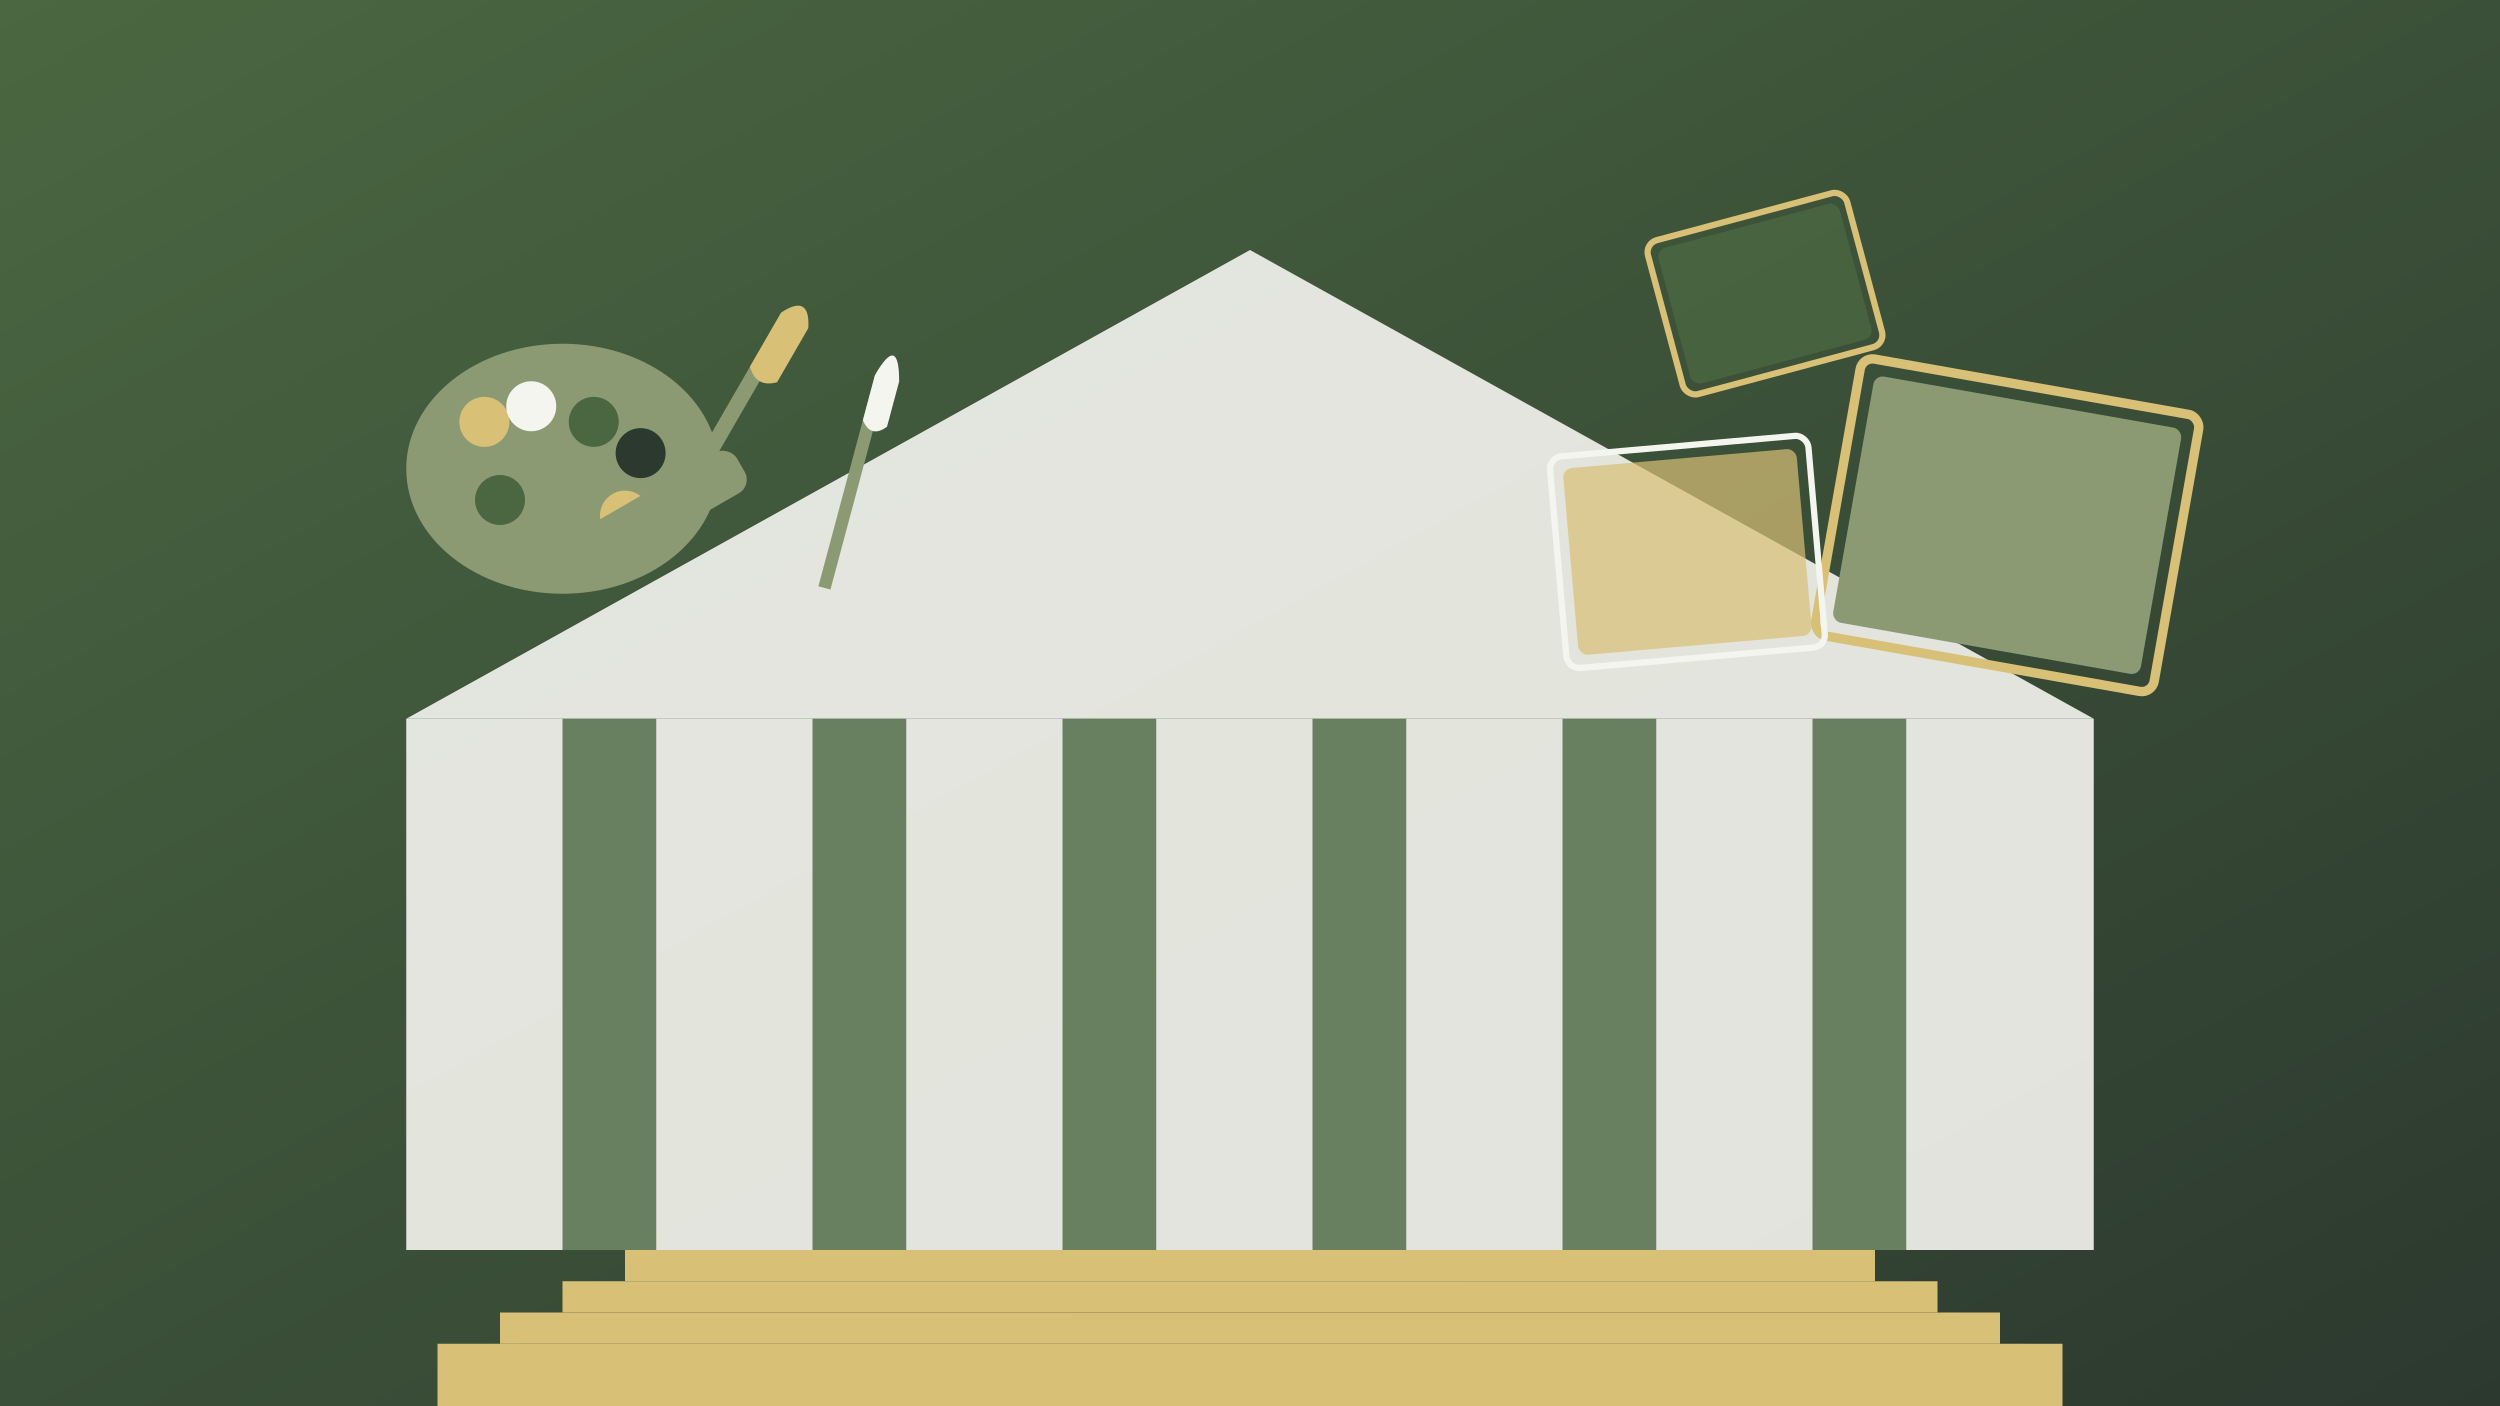
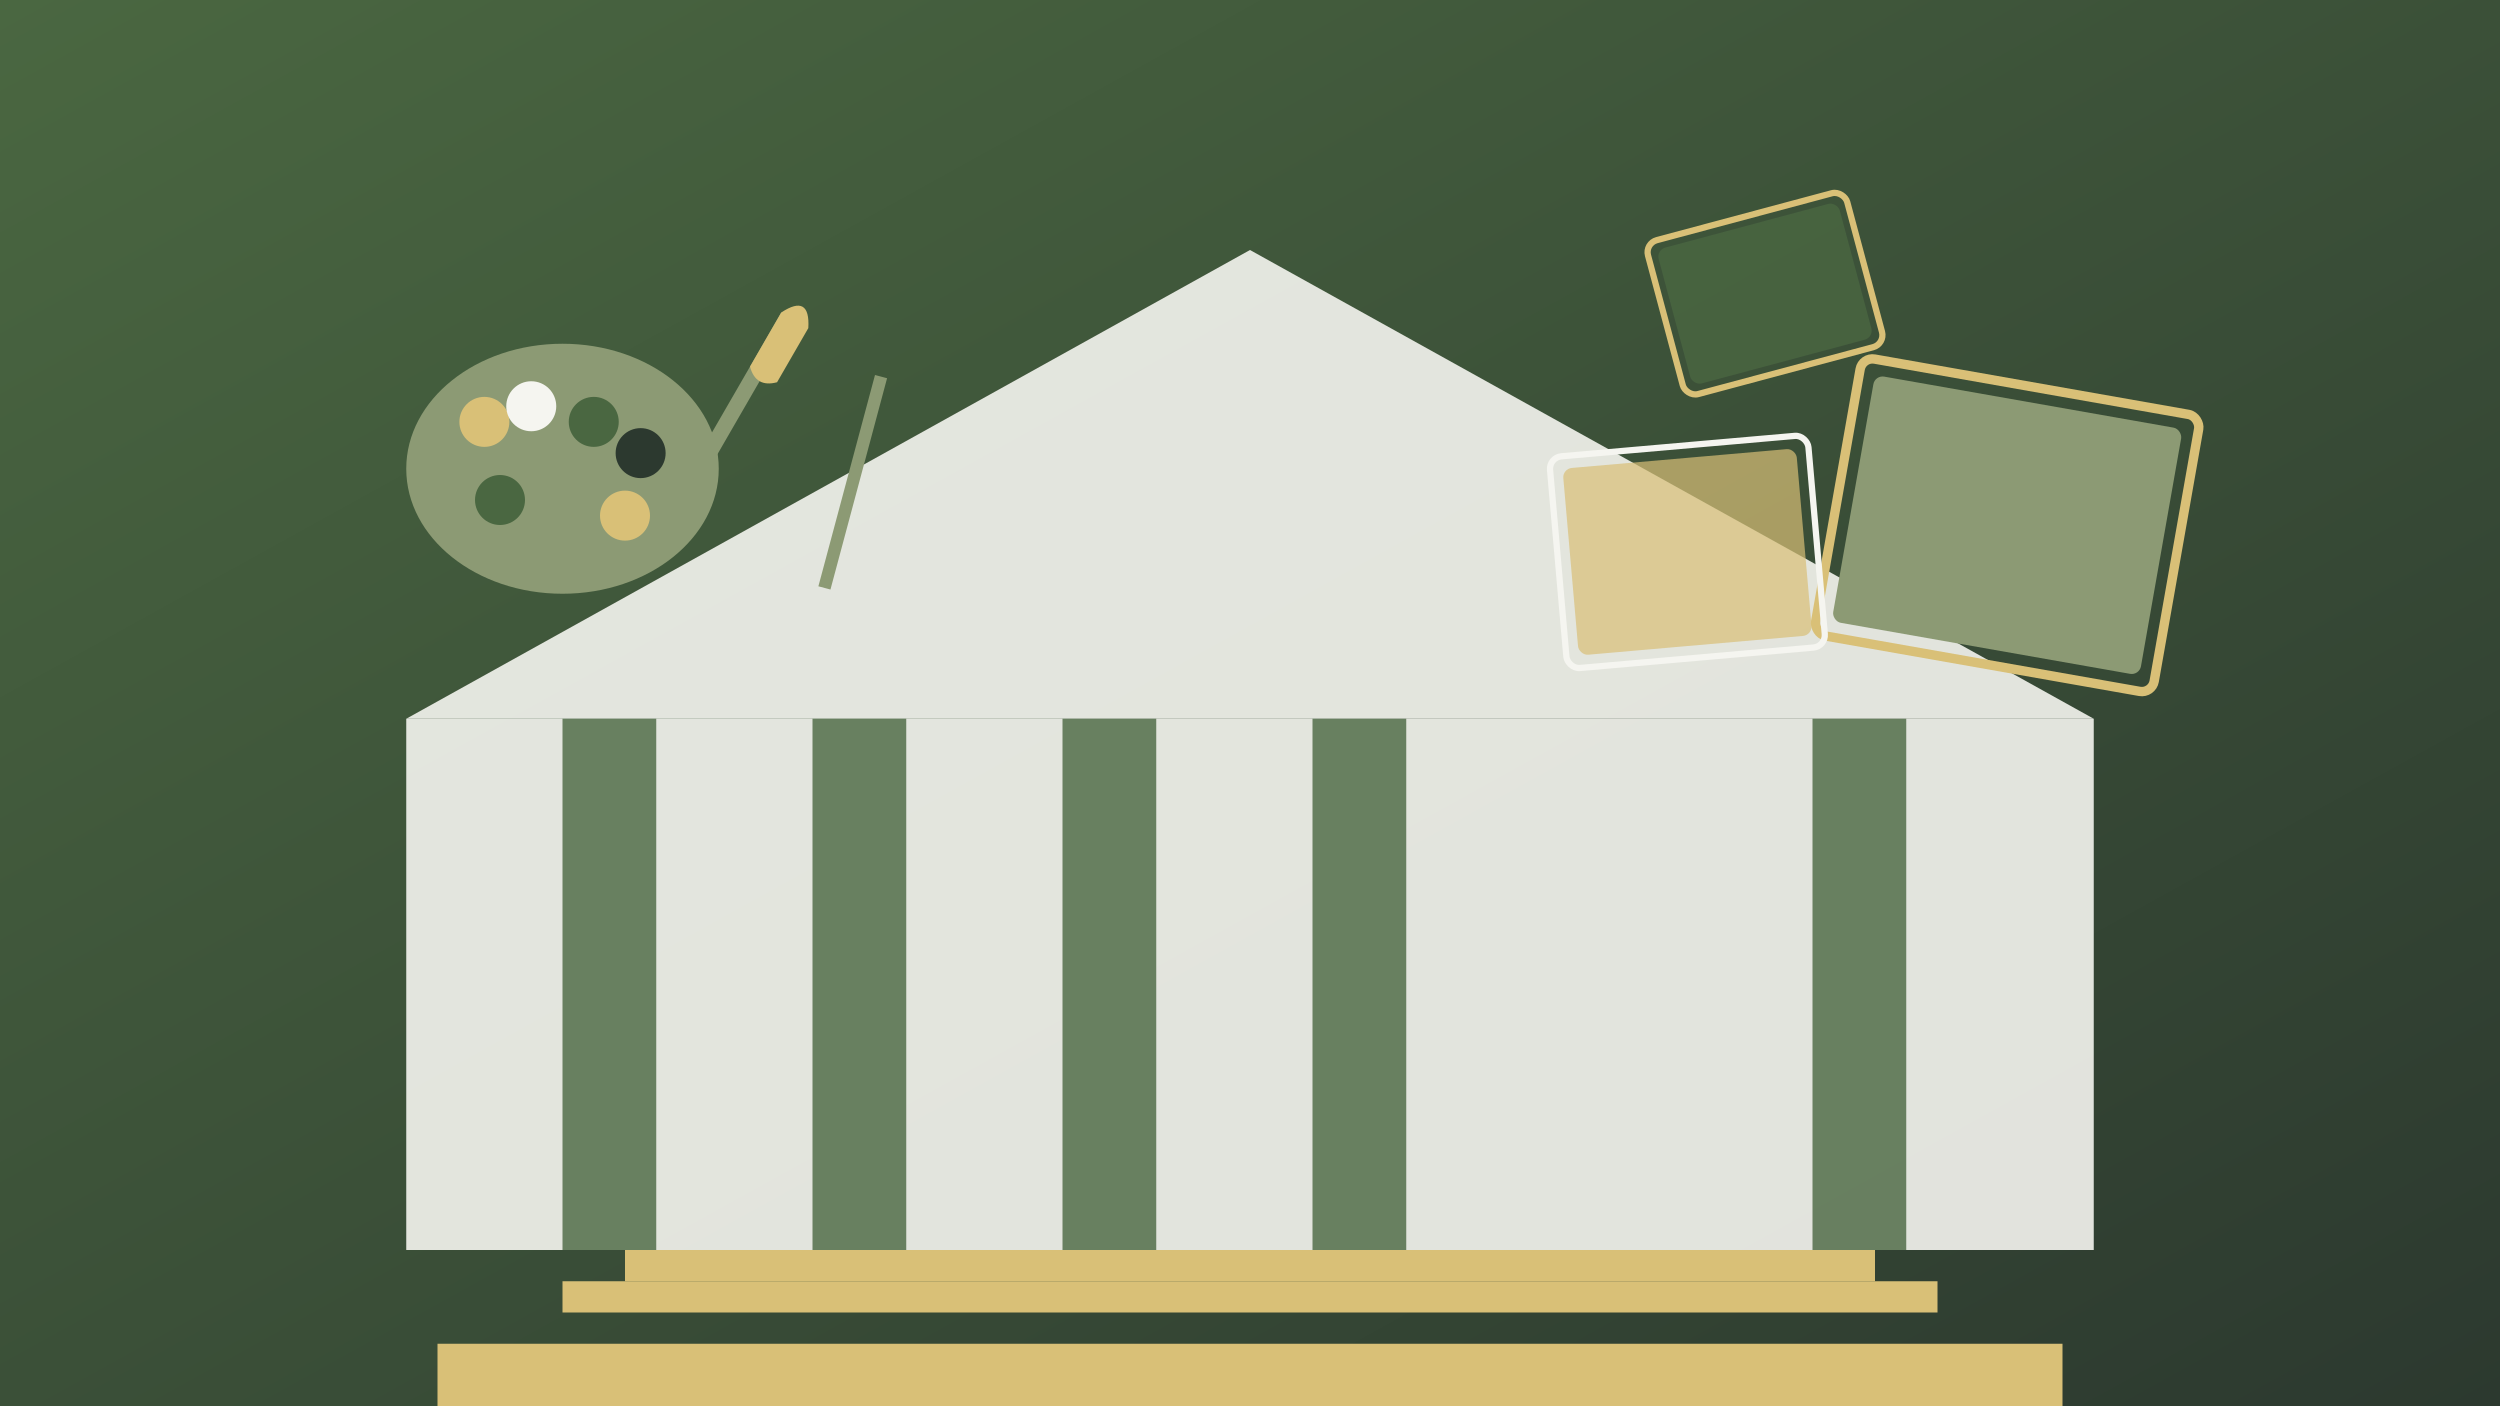
<svg xmlns="http://www.w3.org/2000/svg" width="800" height="450" viewBox="0 0 800 450">
  <rect x="0" y="0" width="800" height="450" fill="#808080" stroke="none" />
  <defs>
    <linearGradient id="bg-gradient" x1="0%" y1="0%" x2="100%" y2="100%">
      <stop offset="0%" stop-color="#4a6741" />
      <stop offset="100%" stop-color="#2c392f" />
    </linearGradient>
  </defs>
  <rect width="800" height="450" fill="url(#bg-gradient)" />
  <polygon points="400,80 130,230 670,230" fill="#f5f5f0" opacity="0.9" />
  <rect x="130" y="230" width="540" height="170" fill="#f5f5f0" opacity="0.9" />
  <rect x="180" y="230" width="30" height="170" fill="#4a6741" opacity="0.8" />
  <rect x="260" y="230" width="30" height="170" fill="#4a6741" opacity="0.8" />
  <rect x="340" y="230" width="30" height="170" fill="#4a6741" opacity="0.8" />
  <rect x="420" y="230" width="30" height="170" fill="#4a6741" opacity="0.8" />
-   <rect x="500" y="230" width="30" height="170" fill="#4a6741" opacity="0.8" />
  <rect x="580" y="230" width="30" height="170" fill="#4a6741" opacity="0.8" />
  <rect x="200" y="400" width="400" height="10" fill="#d9c077" />
  <rect x="180" y="410" width="440" height="10" fill="#d9c077" />
-   <rect x="160" y="420" width="480" height="10" fill="#d9c077" />
  <rect x="140" y="430" width="520" height="20" fill="#d9c077" />
  <g transform="translate(600, 120) rotate(10)">
    <rect x="0" y="0" width="100" height="80" rx="3" fill="#8c9a74" />
    <rect x="-5" y="-5" width="110" height="90" rx="4" stroke="#d9c077" stroke-width="3" fill="none" />
  </g>
  <g transform="translate(500, 150) rotate(-5)">
    <rect x="0" y="0" width="75" height="60" rx="3" fill="#d9c077" opacity="0.7" />
    <rect x="-4" y="-4" width="83" height="68" rx="4" stroke="#f5f5f0" stroke-width="2" fill="none" />
  </g>
  <g transform="translate(530, 80) rotate(-15)">
    <rect x="0" y="0" width="60" height="45" rx="3" fill="#4a6741" opacity="0.8" />
    <rect x="-3" y="-3" width="66" height="51" rx="4" stroke="#d9c077" stroke-width="2" fill="none" />
  </g>
  <g transform="translate(180, 150)">
    <ellipse cx="0" cy="0" rx="50" ry="40" fill="#8c9a74" />
    <circle cx="-25" cy="-15" r="8" fill="#d9c077" />
    <circle cx="-10" cy="-20" r="8" fill="#f5f5f0" />
    <circle cx="10" cy="-15" r="8" fill="#4a6741" />
    <circle cx="25" cy="-5" r="8" fill="#2c392f" />
    <circle cx="20" cy="15" r="8" fill="#d9c077" />
    <circle cx="0" cy="20" r="8" fill="#8c9a74" />
    <circle cx="-20" cy="10" r="8" fill="#4a6741" />
-     <rect x="-10" y="20" width="60" height="15" rx="5" transform="rotate(-30)" fill="#8c9a74" />
  </g>
  <g transform="translate(250, 100) rotate(30)">
    <rect x="0" y="0" width="5" height="60" fill="#8c9a74" />
    <path d="M0,0 Q5,-10 10,0 L10,20 Q5,25 0,20 Z" fill="#d9c077" />
  </g>
  <g transform="translate(280, 120) rotate(15)">
    <rect x="0" y="0" width="4" height="70" fill="#8c9a74" />
-     <path d="M0,0 Q4,-15 8,0 L8,15 Q4,20 0,15 Z" fill="#f5f5f0" />
  </g>
</svg>